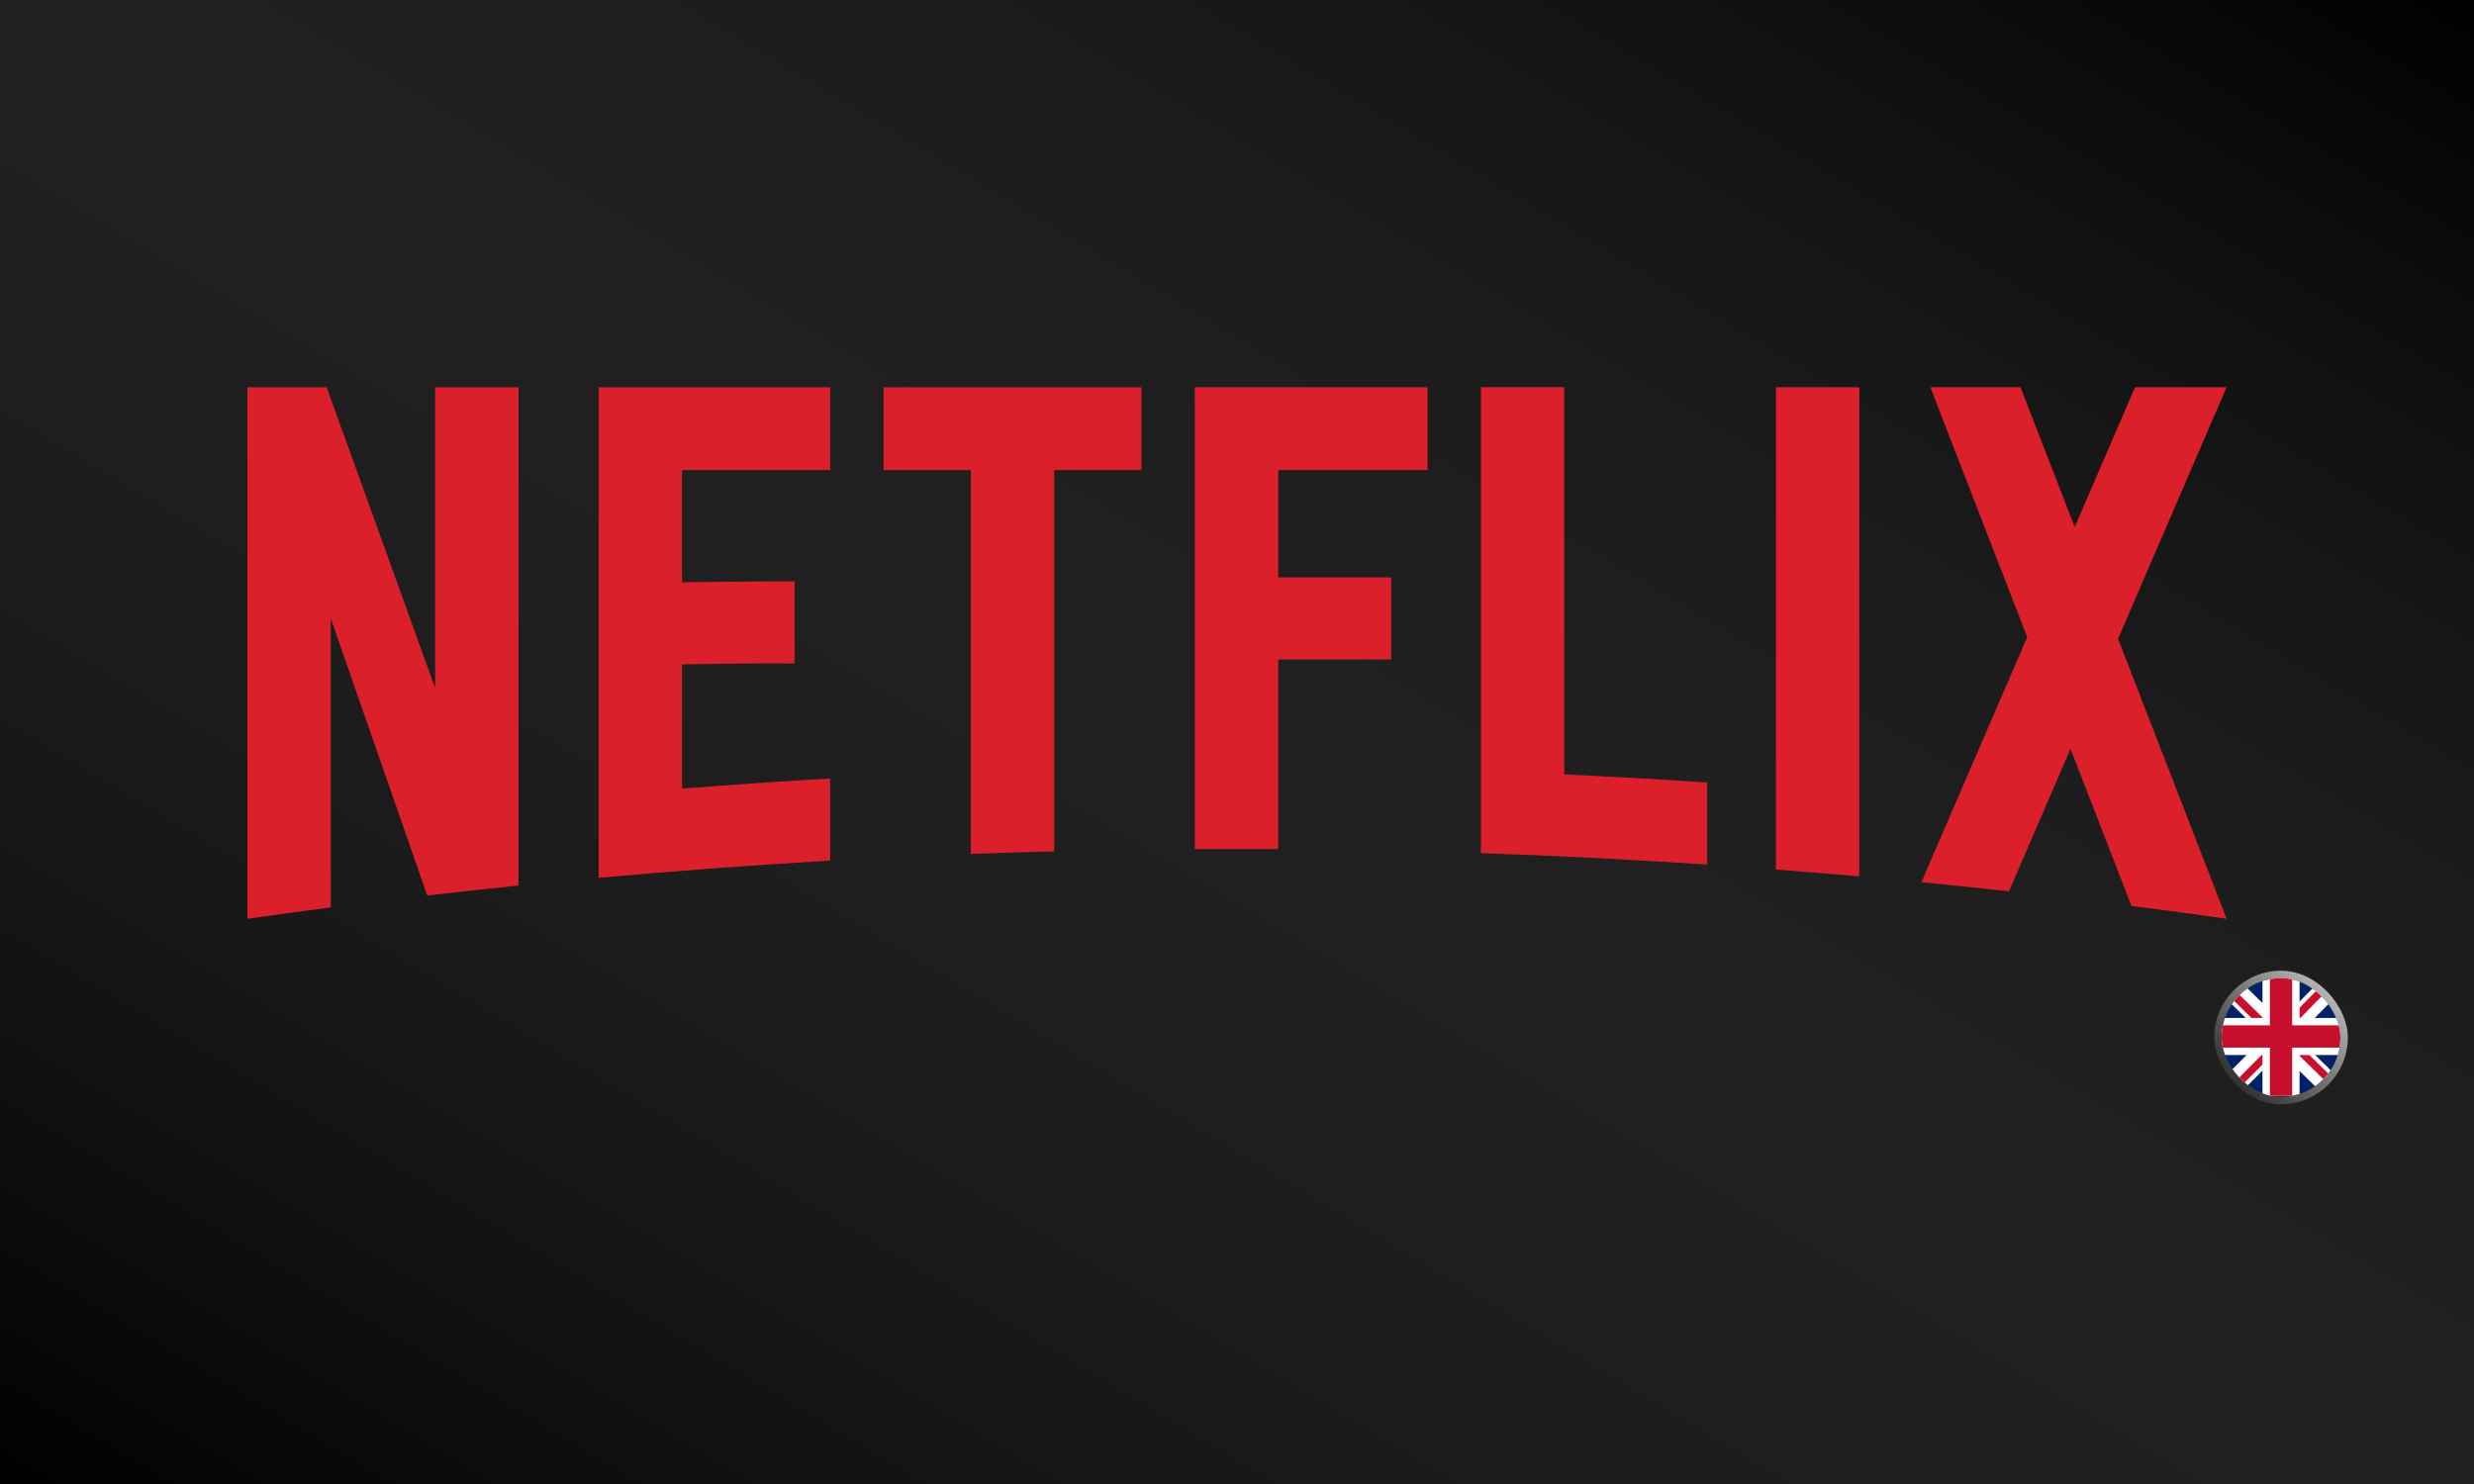
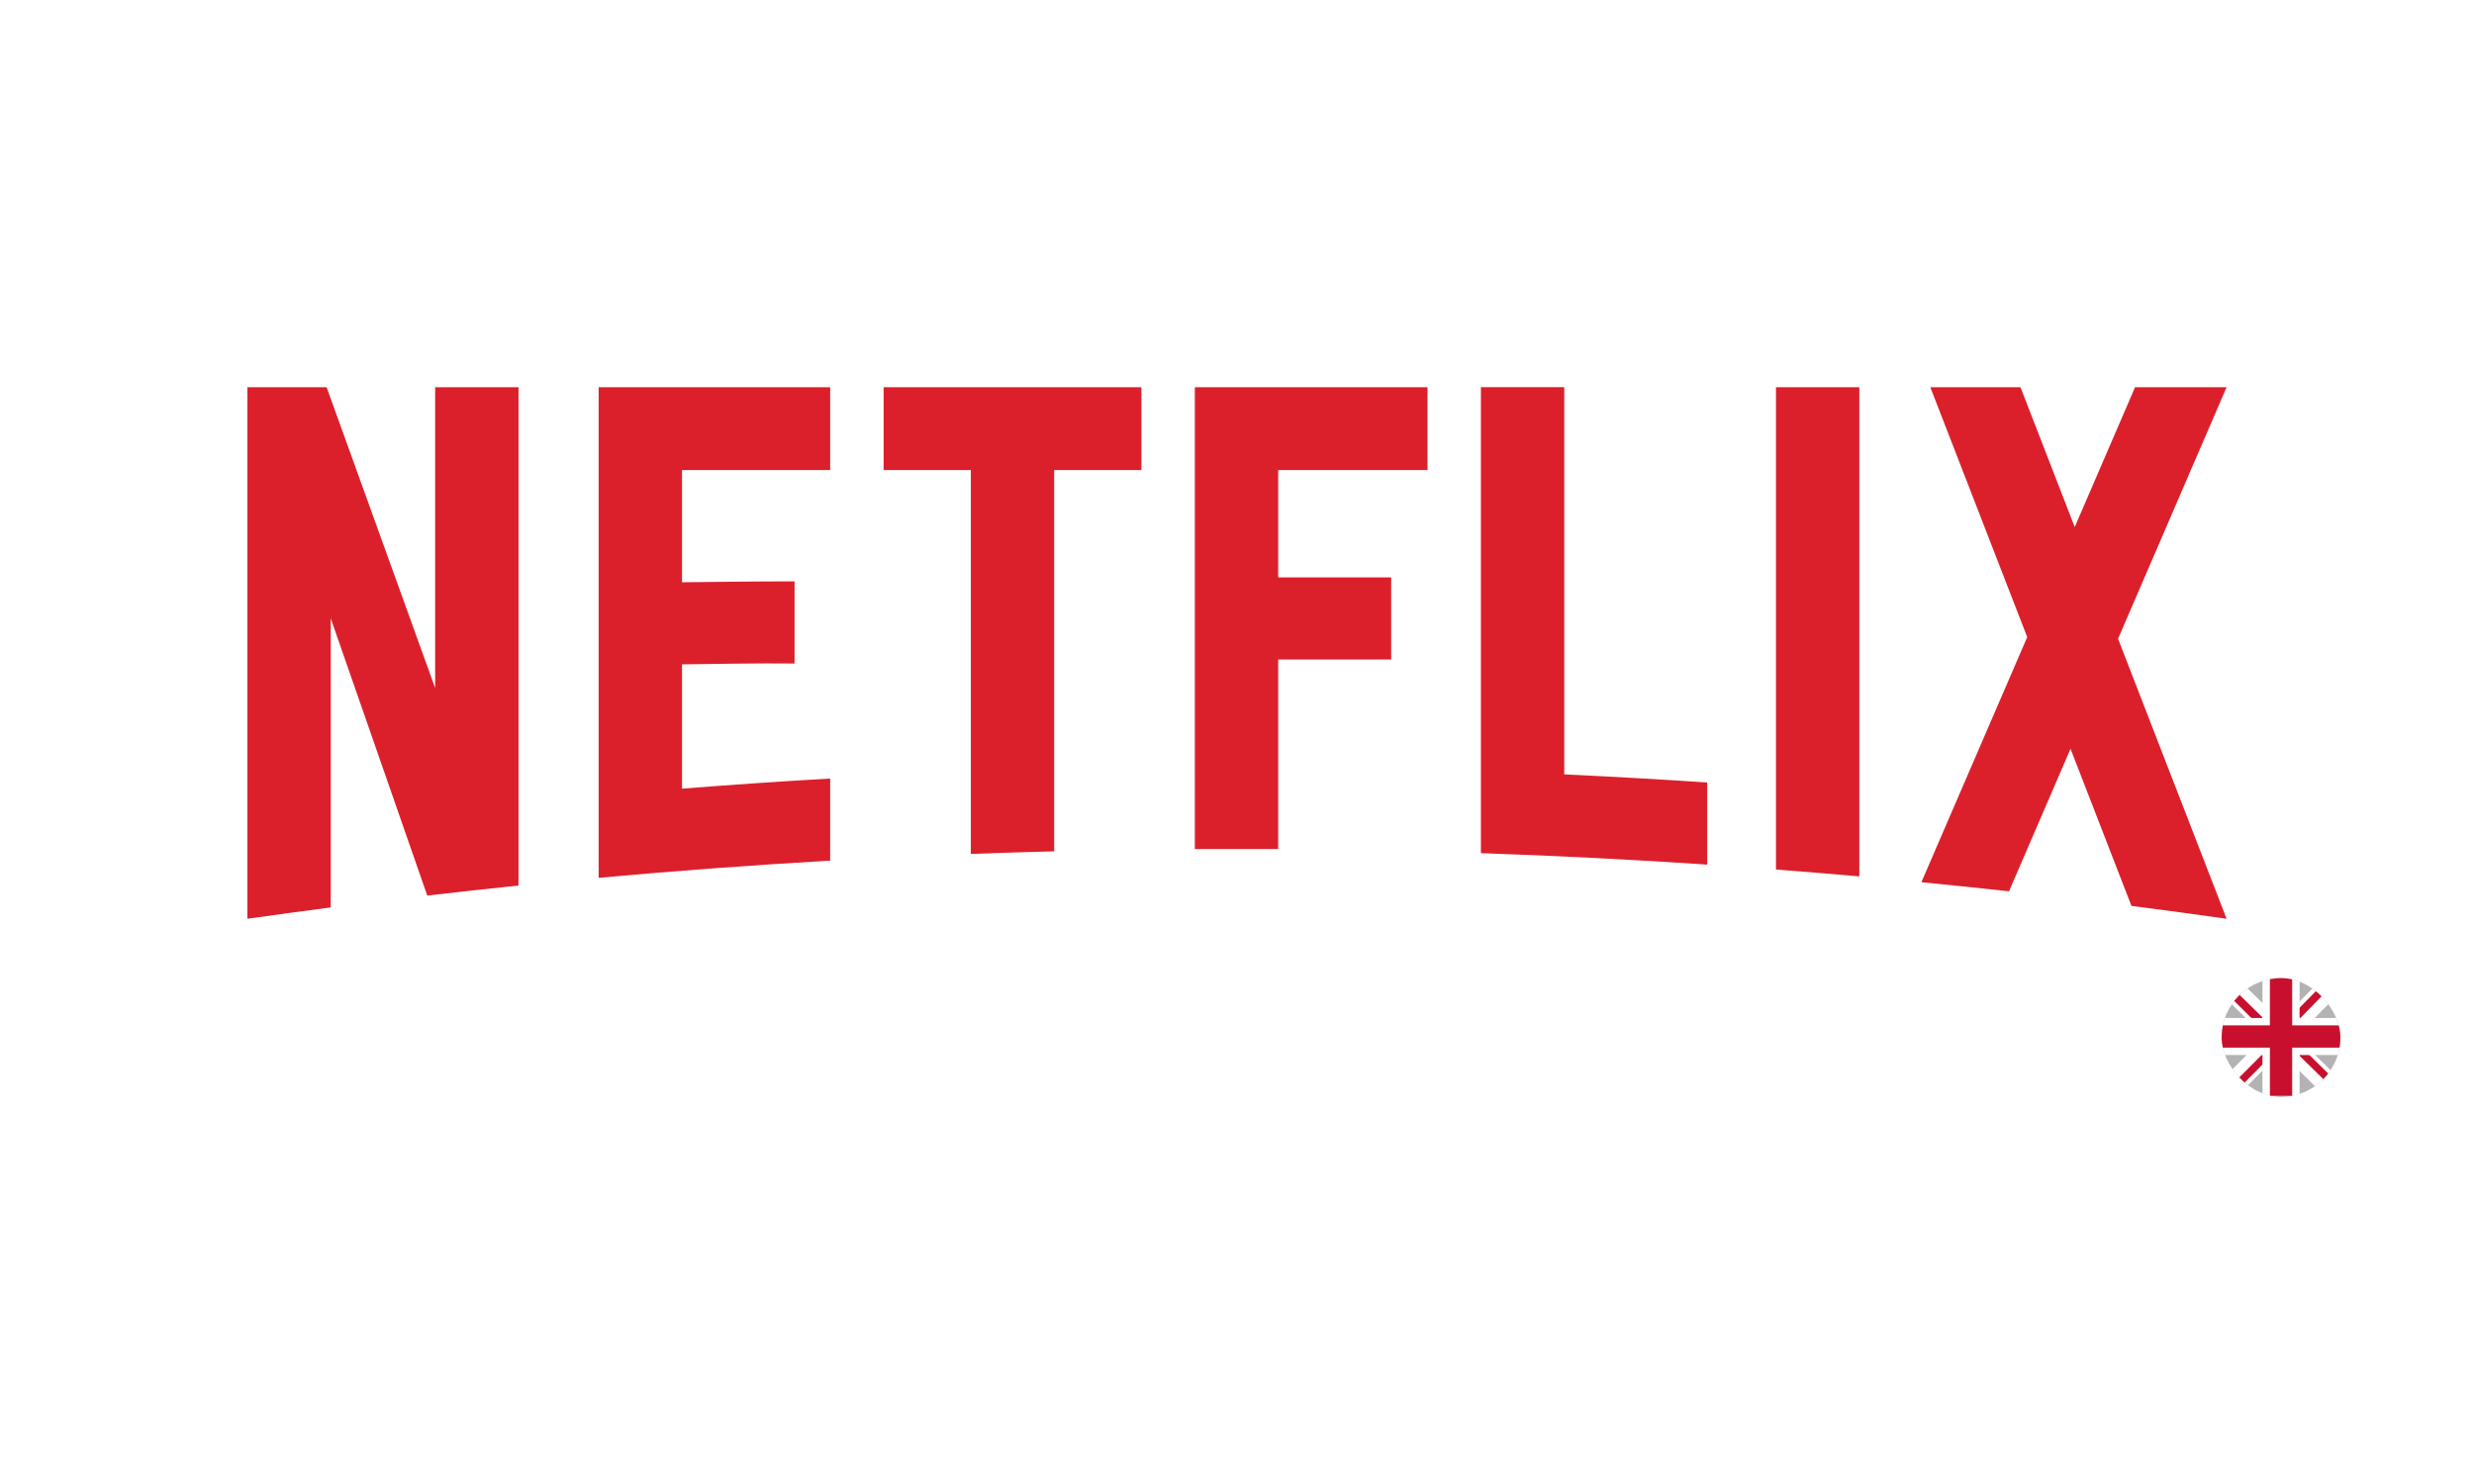
<svg xmlns="http://www.w3.org/2000/svg" fill="none" viewBox="0 0 500 300" height="300" width="500">
-   <rect fill="black" height="300" width="500" />
-   <rect fill-opacity="0.5" fill="url(#paint0_linear_4075_14199)" height="300" width="500" />
  <path fill="#DB202C" d="M316.138 78.266V156.549C325.794 156.999 335.425 157.542 345.029 158.182V174.779C329.847 173.767 314.602 172.995 299.293 172.468V78.266H316.138ZM450 78.275L428.065 129.13L449.995 185.722L449.97 185.732C443.582 184.821 437.186 183.961 430.771 183.136L418.456 151.373L406.023 180.187C400.132 179.537 394.232 178.921 388.318 178.344L409.703 128.79L390.119 78.275H408.342L419.307 106.544L431.499 78.275H450ZM241.479 171.646L241.478 78.275H288.502V95.021H258.324V116.725H281.158V133.322H258.324V171.642L241.479 171.646ZM178.578 95.022L178.578 78.274H230.68V95.021H213.051V172.1C207.428 172.247 201.812 172.421 196.207 172.633V95.022H178.578ZM120.991 177.458V78.276H167.78V95.023H137.834V117.707C144.713 117.619 154.495 117.519 160.581 117.534V134.132C152.963 134.038 144.364 134.237 137.834 134.302V159.429C147.787 158.647 157.77 157.962 167.78 157.384V173.982C152.113 174.885 136.516 176.047 120.991 177.458ZM87.946 139.089L87.945 78.274H104.791V179.023C98.632 179.656 92.486 180.33 86.35 181.042L66.844 125.003V183.442C61.218 184.175 55.604 184.939 50 185.736V78.275H66.009L87.946 139.089ZM358.926 175.781V78.275H375.772V177.172C370.164 176.673 364.55 176.211 358.926 175.781Z" />
  <g clip-path="url(#clip0_4075_14199)">
    <rect fill-opacity="0.3" fill="black" rx="12" height="24" width="24" y="197.734" x="449" />
    <g clip-path="url(#clip1_4075_14199)">
-       <path fill="#012169" d="M449 197.535H473V221.535H449V197.535Z" />
      <path fill="white" d="M473 197.535V200.535L464.094 209.535L473 218.301V221.535H469.859L460.906 212.723L452.188 221.535H449V218.348L457.719 209.582L449 201.004V197.535H451.906L460.906 206.348L469.625 197.535H473Z" />
      <path fill="#C8102E" d="M457.625 212.723L458.141 214.316L450.969 221.535H449V221.395L457.625 212.723ZM463.438 212.16L465.969 212.535L473 219.426V221.535L463.438 212.16ZM473 197.535L464 206.723L463.812 204.66L470.844 197.535H473ZM449 197.582L458.047 206.441L455.281 206.066L449 199.832V197.582Z" />
      <path fill="white" d="M457.25 197.535V221.535H464.75V197.535H457.25ZM449 205.785V213.285H473V205.785H449Z" />
-       <path fill="#C8102E" d="M449 207.285V211.785H473V207.285H449ZM458.75 197.535V221.535H463.25V197.535H458.75Z" />
+       <path fill="#C8102E" d="M449 207.285V211.785H473V207.285H449M458.75 197.535V221.535H463.25V197.535H458.75Z" />
    </g>
  </g>
-   <rect stroke-width="1.5" stroke-opacity="0.75" stroke="url(#paint1_linear_4075_14199)" rx="12.75" height="25.5" width="25.5" y="196.984" x="448.25" />
  <defs>
    <linearGradient gradientUnits="userSpaceOnUse" y2="441.537" x2="234.668" y1="-1.46512e-08" x1="499.591" id="paint0_linear_4075_14199">
      <stop />
      <stop stop-opacity="0" stop-color="white" offset="1" />
    </linearGradient>
    <linearGradient gradientUnits="userSpaceOnUse" y2="221.754" x2="448.961" y1="197.734" x1="472.98" id="paint1_linear_4075_14199">
      <stop stop-color="white" />
      <stop stop-opacity="0" stop-color="white" offset="1" />
    </linearGradient>
    <clipPath id="clip0_4075_14199">
      <rect fill="white" rx="12" height="24" width="24" y="197.734" x="449" />
    </clipPath>
    <clipPath id="clip1_4075_14199">
      <rect fill="white" height="24" width="24" y="197.535" x="449" />
    </clipPath>
  </defs>
</svg>